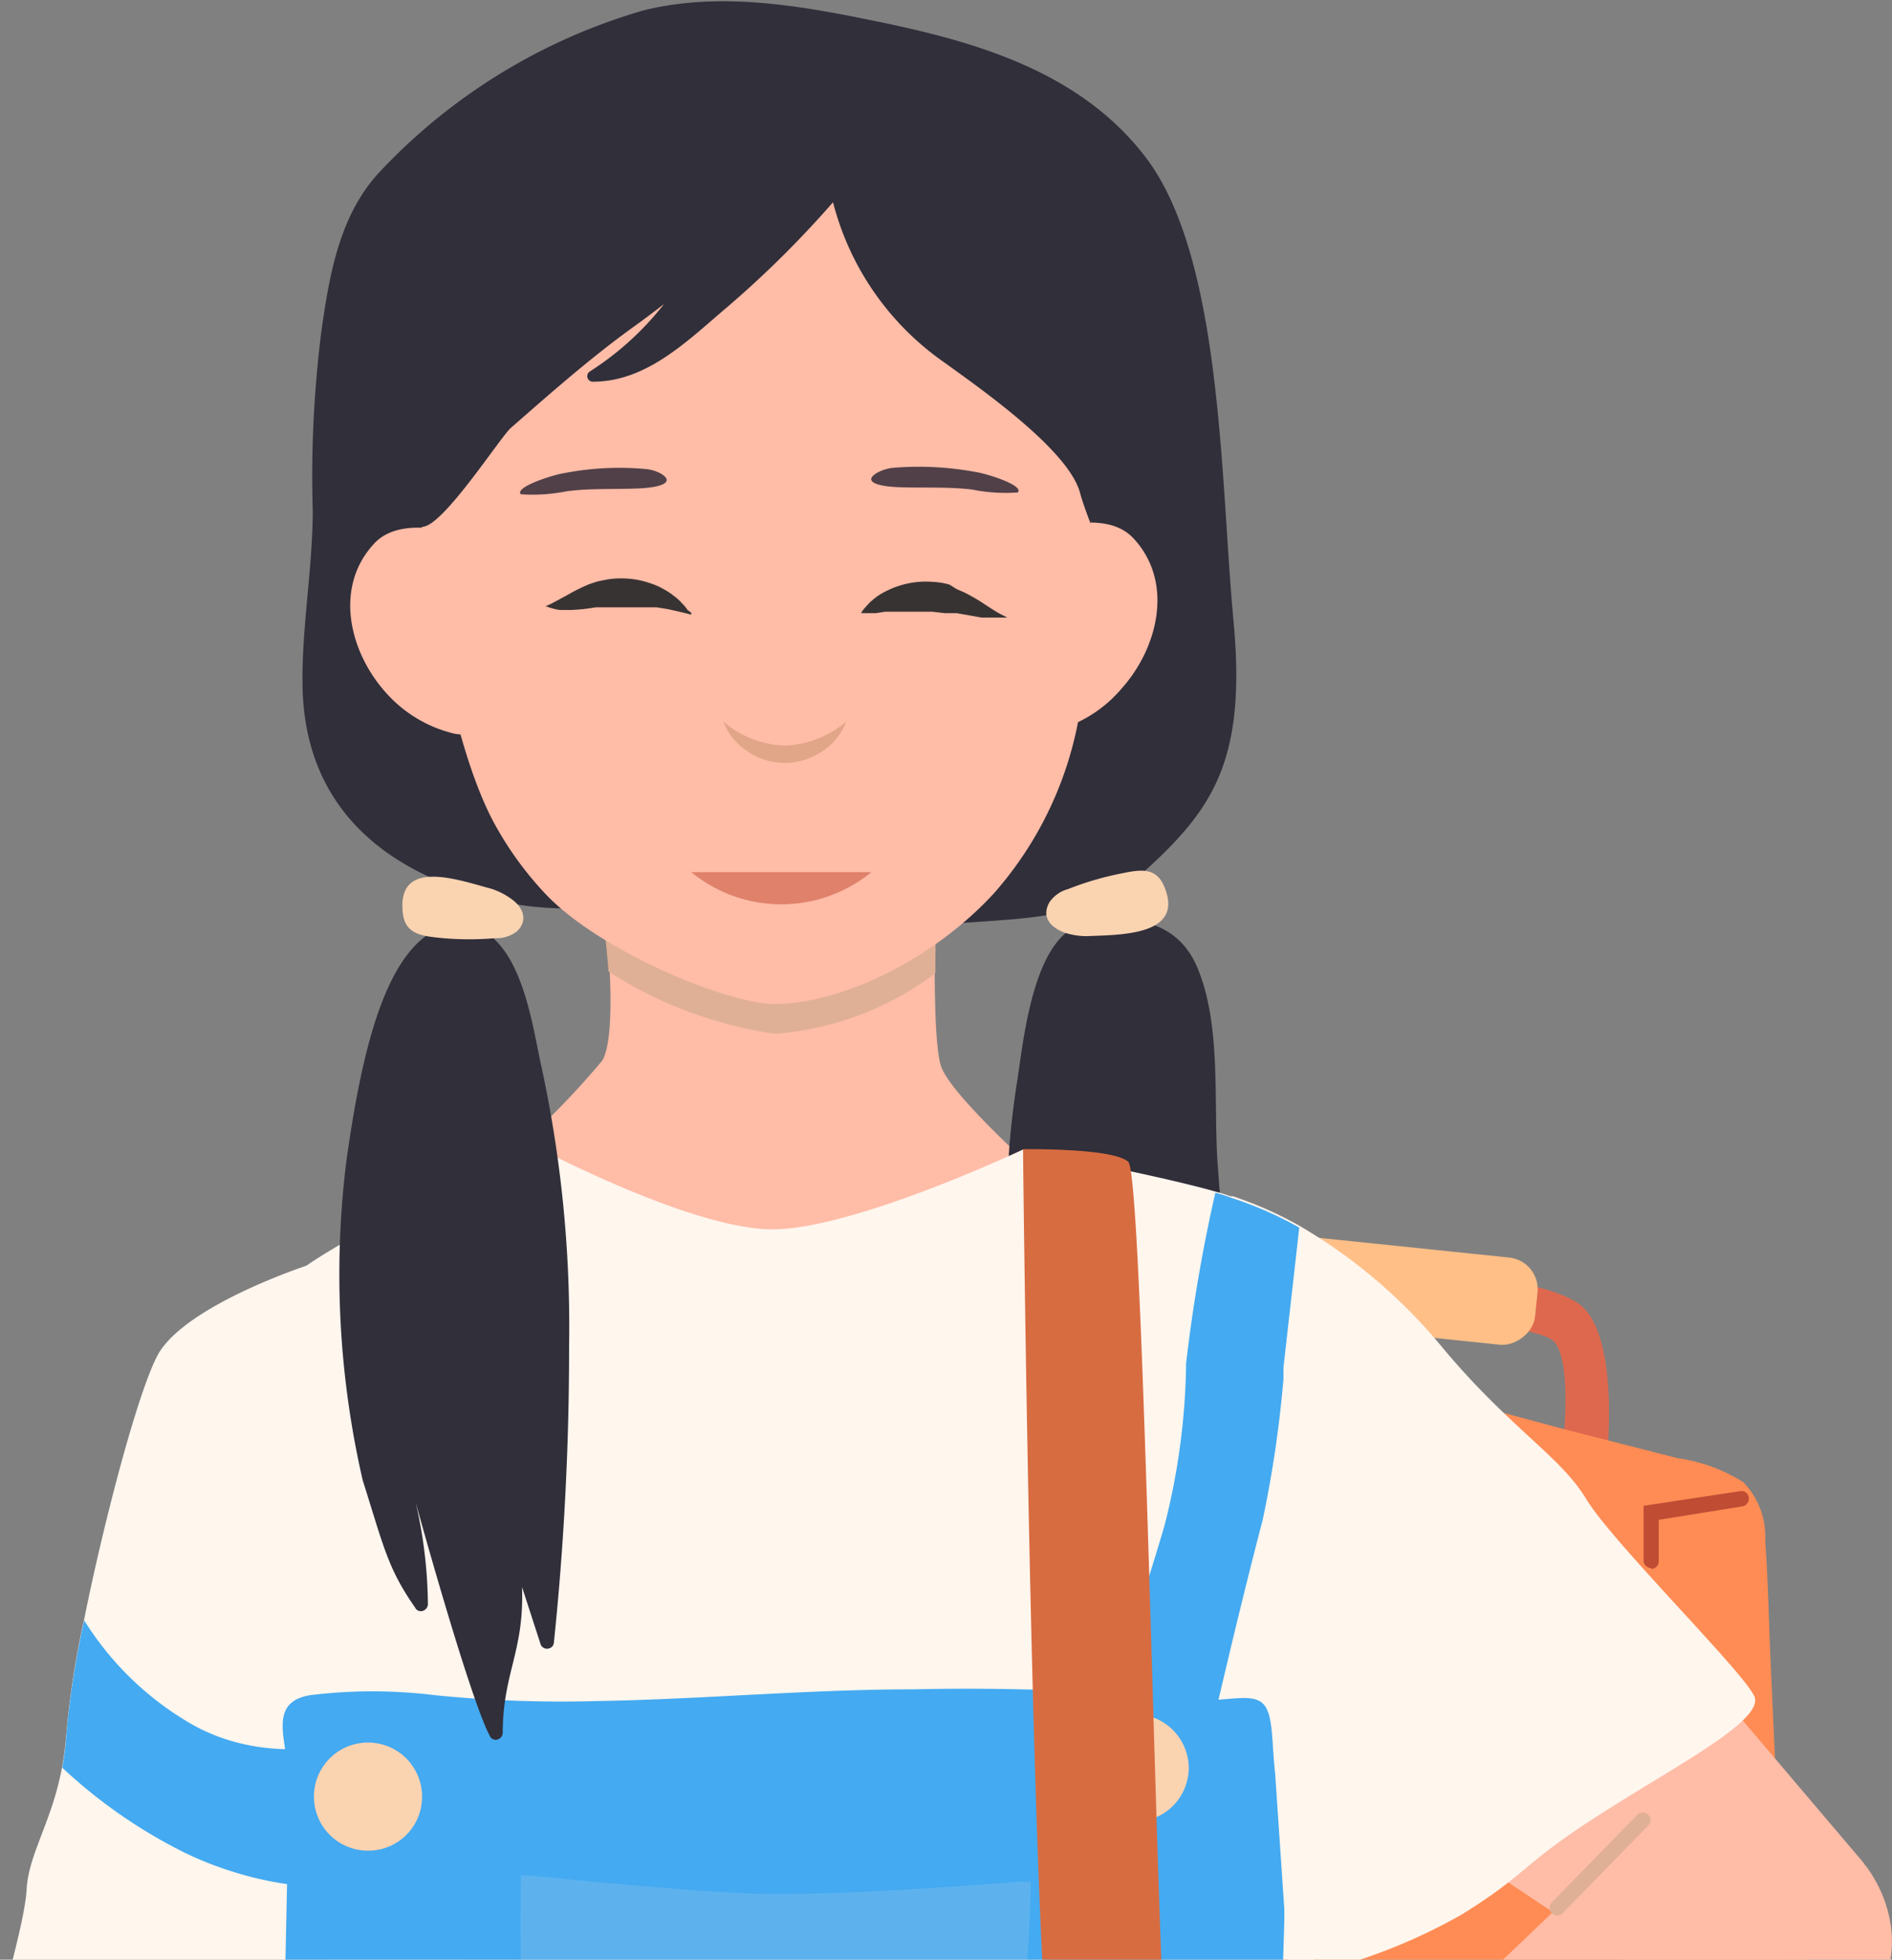
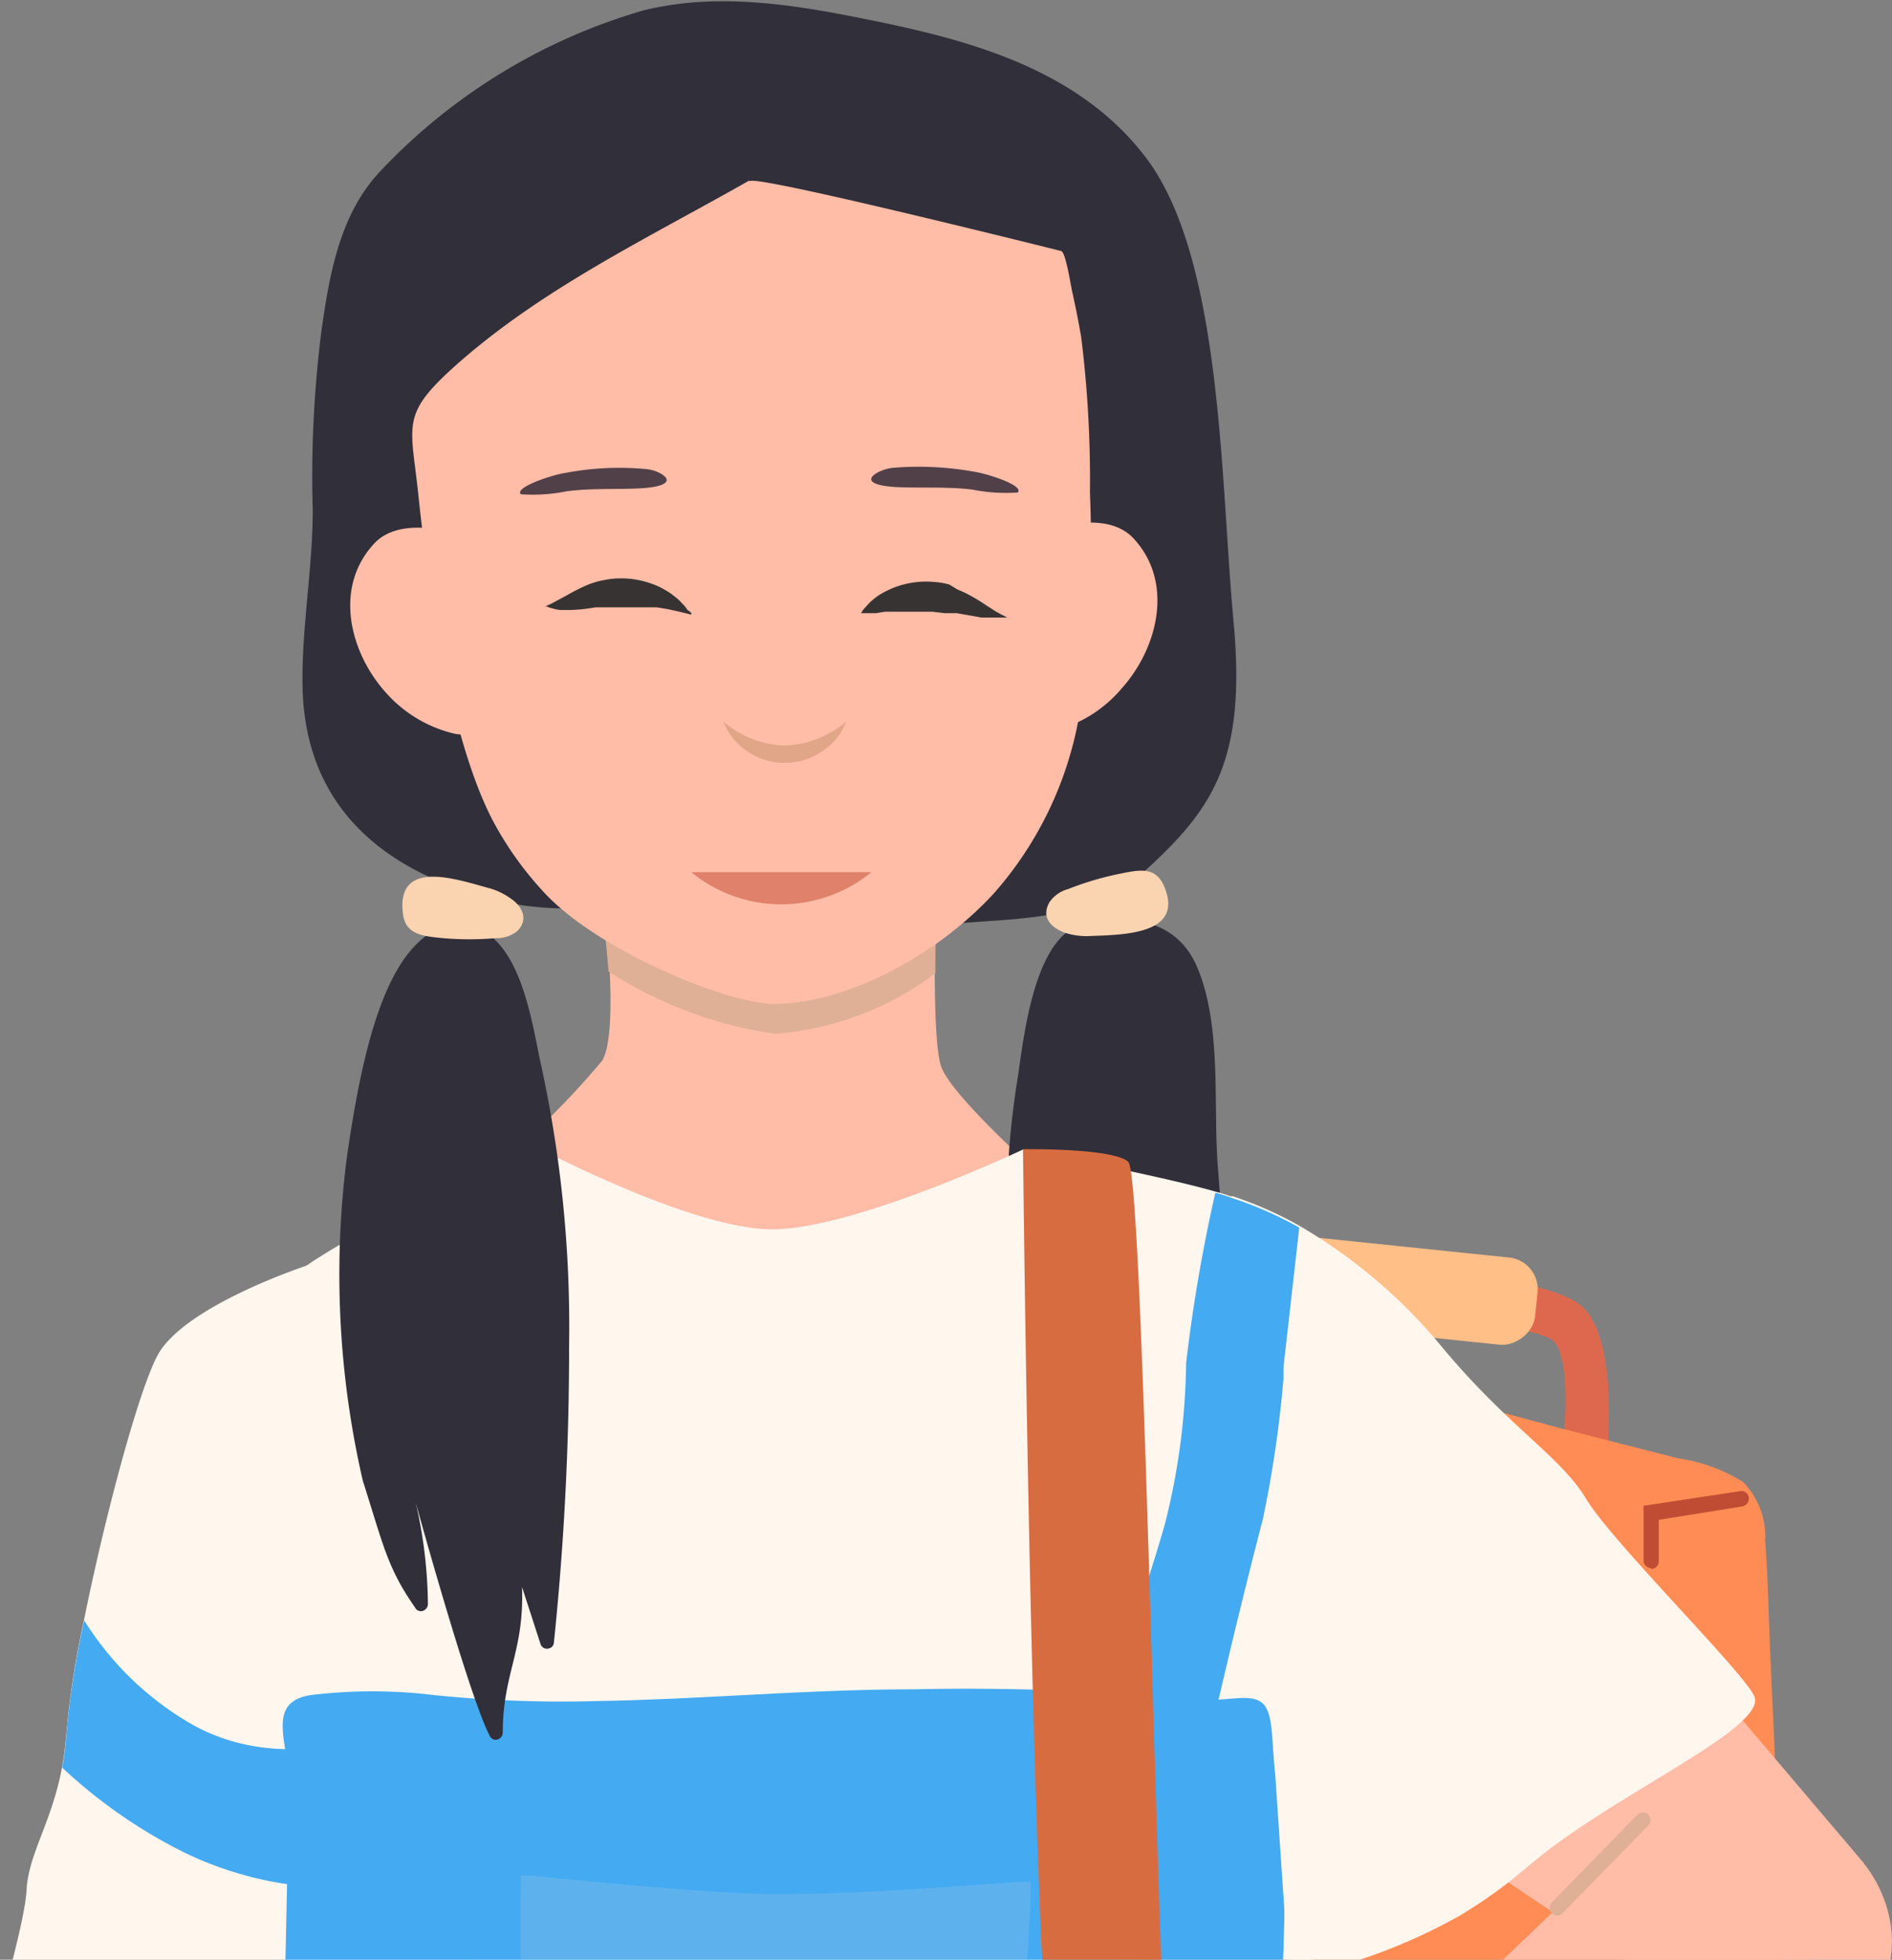
<svg xmlns="http://www.w3.org/2000/svg" id="Layer_1" data-name="Layer 1" viewBox="0 0 64.73 67.05">
  <rect x="0" y="0" width="64.73" height="67.05" fill="#808080" stroke="none" />
  <defs>
    <clipPath id="clip-path">
      <path fill="none" d="M-3.27-.95h68v68h-68z" />
    </clipPath>
    <style>.cls-3{fill:#ffbca7}.cls-4{fill:#dfb096}.cls-6{fill:#302f3a}.cls-8{fill:#fad3b1}.cls-10{fill:#fff6ee}.cls-11{fill:#514048}.cls-12{fill:#44aaf1}.cls-16{fill:#383333}</style>
  </defs>
  <g clip-path="url(#clip-path)">
    <g id="Icon">
      <g id="Group_3360" data-name="Group 3360">
        <path id="Path_7788" data-name="Path 7788" class="cls-3" d="M20.56 29.93s.7 5.2.05 6.35A27.34 27.34 0 0116.84 40l9.78 4.82 9.26-4.36s-3.26-2.87-3.67-3.94-.15-7.27-.15-7.27z" />
        <path id="Path_7789" data-name="Path 7789" class="cls-4" d="M32 33.3c0-1.6.08-3 .08-3l-11.5.64s.14 1.05.24 2.3a14.24 14.24 0 005.7 2.13A10.41 10.41 0 0032 33.3z" />
        <g id="Group_3341" data-name="Group 3341">
          <path id="Path_7790" data-name="Path 7790" d="M54.79 51.2l-1.54-.32c.4-2 .46-4.46-.1-5s-5.72-1.1-10-1.22v-1.58c2.24.06 9.67.37 11 1.64s.85 5.65.64 6.48z" fill="#de684e" />
        </g>
        <path id="Path_7791" data-name="Path 7791" class="cls-6" d="M39.18 5.36c-2.26-2.94-5.85-3.95-9.29-4.65-2.58-.53-5.29-1-7.89-.35a20 20 0 00-9 5.51c-1.36 1.45-1.72 3.45-2 5.43a39.48 39.48 0 00-.3 6.15c0 2-.38 4-.35 6 .07 4.62 3.43 6.77 7.49 7.52a10.85 10.85 0 001.39.11c2.38.11 4.78.43 7.15.67l3.37.36a12.81 12.81 0 012-.41c2.62-.35 5.28 0 7.34-1.83 2.41-2.18 3.56-3.84 3.11-8.64s-.37-12.42-3.02-15.87z" />
        <path id="Path_7792" data-name="Path 7792" d="M61 79.08a124.06 124.06 0 00-.07-14.43l-.36-7.94c-.06-1.35-.08-2.7-.18-4a2.66 2.66 0 00-.75-2 5.71 5.71 0 00-2.25-.82l-3.91-1a439.3 439.3 0 00-7.13-1.87c.21-.12.43-.23.65-.34s0-.62-.28-.47a11.52 11.52 0 00-1.15.62.28.28 0 00-.15.08c-6.71 4.18-6.73 13.42-7.06 20.6a132.62 132.62 0 00.11 14.24c.2 3.35-1.54 7.19.6 10s7.19 1.54 10.61 1.59c2.09 0 10.17.3 10.54-1.06.2-.87.59-10.8.78-13.2z" fill="#ff8c54" />
        <path id="Path_7793" data-name="Path 7793" class="cls-6" d="M41.65 39.7c-.13-2.06.13-4.64-.68-6.58-.65-1.57-2.15-1.85-3.66-1.54-1.93.1-2.29 4-2.5 5.35a28.49 28.49 0 00-.1 8.4.34.34 0 000 .46l.09.06a2 2 0 000 .26c0 .29.5.21.5-.07v-.14c1.87.13 4.25 1 5.95-.09a1.75 1.75 0 00.65-1.71c.01-1.47-.15-2.94-.25-4.4z" />
        <path id="Path_7794" data-name="Path 7794" class="cls-8" d="M36.42 31.91a2.46 2.46 0 00.76.12c1.12-.05 3.37 0 2.65-1.7-.3-.72-.9-.56-1.59-.42a10.36 10.36 0 00-1.7.51 1.13 1.13 0 00-.63.44c-.32.55.09.89.51 1.05z" />
        <rect id="Rectangle_586" data-name="Rectangle 586" x="46.2" y="39.23" width="3" height="9.78" rx="1.09" transform="rotate(-84.09 47.702 44.125)" fill="#ffbf87" />
        <path id="Path_7806" data-name="Path 7806" class="cls-3" d="M59 58.13l4.77 5.62-2.33 4h-4.83l-7.92-5.29z" />
        <path id="Path_7808" data-name="Path 7808" class="cls-10" d="M15.27 73.66S0 71.5-.27 70.8s1.1-4.66 1.18-6.15c.07-1.24.87-2.31 1.22-4.22.07-.4.12-.81.15-1.22a30.8 30.8 0 01.6-3.81c.71-3.52 1.89-7.95 2.55-9.1 1-1.67 5.07-3 5.07-3s7.06 7.84 7.24 8.27-2.47 22.09-2.47 22.09z" />
        <path id="Path_7809" data-name="Path 7809" class="cls-3" d="M37.07 23.3A12.4 12.4 0 0134 30.57c-2.08 2.26-5.19 3.77-7.49 3.78-1.67 0-6.1-1.86-7.9-3.82A11.56 11.56 0 0116.82 28c-1.28-2.51-2.09-7.07-2.5-11-.25-2.45-.63-2.77 1.15-4.39 3-2.71 6.66-4.44 10.14-6.42h.07c.49-.14 10.63 2.4 10.63 2.4.16.06.33 1.23.38 1.42.11.5.21 1 .3 1.52a39.6 39.6 0 01.3 5.33 42.77 42.77 0 01-.22 6.44z" />
        <path id="Path_7810" data-name="Path 7810" class="cls-11" d="M30 16.18a1.54 1.54 0 01.51-.17 10.66 10.66 0 012.82.13c.43.06 1.72.47 1.49.71a5.83 5.83 0 01-1.56-.1c-.82-.1-1.66-.05-2.49-.08s-1.23-.21-.77-.49z" />
        <path id="Path_7811" data-name="Path 7811" class="cls-11" d="M22.62 16.21a1.32 1.32 0 00-.51-.16 9.89 9.89 0 00-2.82.14c-.43.07-1.7.49-1.47.72a5.8 5.8 0 001.56-.1c.81-.11 1.66-.06 2.49-.1s1.19-.23.75-.5z" />
        <path id="Path_7812" data-name="Path 7812" class="cls-3" d="M16.79 18.66s-2.84-1.33-4-.05c-1.39 1.51-.82 3.75.45 5.13a4.51 4.51 0 002.34 1.37 17 17 0 002.14.13z" />
        <path id="Path_7813" data-name="Path 7813" class="cls-3" d="M34.77 18.53s2.81-1.38 4-.12c1.4 1.49.86 3.74-.39 5.14a4.47 4.47 0 01-2.3 1.45 15.3 15.3 0 01-2.14.16z" />
        <path id="Path_7814" data-name="Path 7814" class="cls-10" d="M45.65 56.87c-.08 1.05-.42 6.05-.73 10.6-.28 4.19-.53 8-.53 8l-33.22 1.3s-.09-24.12-.17-25.96-1.86-6.56-.48-7.53S18 39.06 18 39.06s5.68 3.07 8.53 3S35 39.33 35 39.33s4.65.88 6.62 1.45c.23.06.42.13.57.18a.82.82 0 01.26.14 53.29 53.29 0 011.45 5.69c.9 4.03 1.84 8.92 1.75 10.08z" />
        <path id="Path_7815" data-name="Path 7815" class="cls-12" d="M43.21 58.29c-.43-.42-1.42 0-2.49-.16a83.35 83.35 0 00-9.48-.33c-3.6 0-7.19.34-10.79.4a43.17 43.17 0 01-5.57-.2 17.43 17.43 0 00-4.27 0c-1.57.26-.69 1.73-.72 3.14Q9.77 67 9.64 72.85c-.06 2.56-.18 5.12-.17 7.67 0 1.39.17 2.9 1.45 3.71 1.52 1 3.81.7 5.53.75 2.57.07 5.14.11 7.72.1 4.61 0 9.33 0 13.94-.38a9.89 9.89 0 005.94-.4.26.26 0 00.18-.24q0-6.66-.35-13.31c-.16-3.28.38-6.59-.21-9.85-.19-1.01-.05-2.21-.46-2.61z" />
        <path id="Path_7818" data-name="Path 7818" class="cls-10" d="M54.63 62.15C52 63.84 52.28 64.1 50 65.51a19.47 19.47 0 01-5.09 2l-.81.18s-.64-9.44-1.1-16.34c-.26-3.74-.47-6.74-.5-7.08-.1-1-.4-3.34-.4-3.34h.08a12.82 12.82 0 012.26 1 18.12 18.12 0 014.88 4.14c2.31 2.78 4.06 3.74 4.95 5.22s5.39 5.92 5.75 6.75-2.78 2.42-5.39 4.11z" />
        <path id="Path_7819" data-name="Path 7819" class="cls-12" d="M44.45 42c-.1.92-.31 2.74-.54 4.79v.39A39.21 39.21 0 0143.2 52c-1 3.83-1.9 7.85-1.9 7.85l-3.68-.69s1.66-5 2.23-7a23.36 23.36 0 00.73-5.52 54.67 54.67 0 011-5.83 4.9 4.9 0 01.57.18 12.72 12.72 0 012.3 1.01z" />
        <path id="Path_7820" data-name="Path 7820" class="cls-12" d="M14.46 63.3a13 13 0 01-1.85 1c-1.21.53-3.9.24-6.27-.9a17.52 17.52 0 01-4.21-2.92q.11-.61.15-1.23a30.8 30.8 0 01.6-3.81A10.52 10.52 0 006.4 58.9c3.3 2 7.14.22 7.14.22z" />
-         <path id="Path_7821" data-name="Path 7821" class="cls-8" d="M40.67 60.5a1.85 1.85 0 10-3.7 0 1.84 1.84 0 001.86 1.83 1.85 1.85 0 001.84-1.83z" />
        <path id="Path_7822" data-name="Path 7822" d="M35 39.32s.31 29.89 1.13 33.3 7.36 9 8.6 11.07 3.9 6.37 4.61 6.54a26.6 26.6 0 003.68 0s-4.26-6.64-6-9.43-6.72-6.7-7.09-10.11-.8-30.46-1.33-30.94-3.6-.43-3.6-.43z" fill="#d86c41" />
        <path id="Path_7827" data-name="Path 7827" class="cls-3" d="M44.37 73.8l10.71-10.25 8.68.2s3.31 3.74-2.31 7.4c-5.16 3.34-13.76 7.56-13.76 7.56z" />
        <g id="Group_3347" data-name="Group 3347">
          <path id="Path_7828" data-name="Path 7828" class="cls-4" d="M53.28 65.54a.27.27 0 01-.19-.08.27.27 0 010-.37l2.93-3a.26.26 0 01.37 0 .26.26 0 010 .37l-2.93 3a.27.27 0 01-.18.08z" />
        </g>
        <g id="Group_3352" data-name="Group 3352">
          <path id="Path_7833" data-name="Path 7833" d="M56.49 53.65a.26.26 0 01-.26-.26v-1.87l3.3-.5a.25.25 0 01.3.22.27.27 0 01-.22.3l-2.86.46v1.42a.26.26 0 01-.26.26z" fill="#bf4c33" />
        </g>
-         <path id="Path_7834" data-name="Path 7834" class="cls-8" d="M14.44 61.46a1.85 1.85 0 00-1.86-1.84 1.85 1.85 0 00-1.84 1.87 1.85 1.85 0 001.87 1.83 1.84 1.84 0 001.83-1.86z" />
        <path id="Path_7835" data-name="Path 7835" d="M26.78 76.9c-3.34 0-6.81-.51-7.62-1.12-1.43-1.08-1.37-9.56-1.34-11.25v-.36h.34s4.73.5 7.54.62 9.16-.41 9.22-.41h.34v.37c0 .94-.37 9.21-2 10.8-.93.99-3.66 1.35-6.48 1.35z" style="isolation:isolate" fill="#f2e2da" opacity=".14" />
-         <path id="Path_7837" data-name="Path 7837" class="cls-6" d="M37.38 8.48a5.15 5.15 0 00-3.1-2.79A8.91 8.91 0 0032 5.5c-1.06 0-2.18.31-3.21.27a.13.13 0 00-.1-.13c-1.12-1.38-2.8-1.16-4.61-.91a9.82 9.82 0 00-5.17 2.72 33.11 33.11 0 00-5.18 5c-1.29 1.73-.24 3.58.43 5.39a.29.29 0 00.33.18c.74-.11 2.67-3.13 3-3.39 1.36-1.19 2.66-2.34 4.12-3.4.38-.27.75-.55 1.11-.83a10.16 10.16 0 01-2.54 2.31.19.19 0 00-.06.26.19.19 0 00.16.09c1.87 0 3.27-1.43 4.62-2.57a35.24 35.24 0 003.6-3.57 9.57 9.57 0 003.82 5.49c1.3.94 4.24 3 4.63 4.45.1.38.36 1.05.36 1.05s1.42-6.71.07-9.43z" />
        <path id="Path_7838" data-name="Path 7838" class="cls-6" d="M19.47 46.06a42 42 0 00-1-9.81c-.32-1.55-.79-4.75-2.92-4.6h-.11a.12.12 0 00-.08 0c-2.1.52-2.95 4.13-3.5 8a31.43 31.43 0 00.55 11c.72 2.27.85 3 1.79 4.35a.22.22 0 00.32.09.25.25 0 00.12-.19 16 16 0 00-.42-3.5s1.83 6.66 2.54 8a.22.22 0 00.32.09.25.25 0 00.12-.19c0-2.06.74-2.79.66-5l.63 1.94a.23.23 0 00.29.16.22.22 0 00.17-.2 97.52 97.52 0 00.52-10.14z" />
        <path id="Path_7839" data-name="Path 7839" class="cls-8" d="M17.47 30.74a2.34 2.34 0 00-.69-.34c-1.09-.29-3.2-1.06-3 .82.07.77.69.81 1.39.88a10.47 10.47 0 001.77 0 1.14 1.14 0 00.74-.23c.43-.4.18-.87-.21-1.13z" />
        <path id="Path_7840" data-name="Path 7840" class="cls-16" d="M34.21 21c-.13-.07-.3-.18-.5-.31a6 6 0 00-.74-.43l-.23-.1-.26-.16a2.54 2.54 0 00-.54-.09 3 3 0 00-1.07.1 2.85 2.85 0 00-.46.17 2.82 2.82 0 00-.38.21 3.11 3.11 0 00-.28.23l-.19.21a.77.77 0 00-.1.15h.5l.32-.05h1.62l.43.05h.41l.84.15h.88z" />
        <path id="Path_7841" data-name="Path 7841" class="cls-16" d="M23.52 20.87a1 1 0 00-.18-.22 1.6 1.6 0 00-.27-.25 2.25 2.25 0 00-.36-.24 2.28 2.28 0 00-.45-.2 3 3 0 00-1.06-.17 2.48 2.48 0 00-.54.06 2.61 2.61 0 00-.27.06l-.24.08a6.73 6.73 0 00-.76.38l-.52.28-.22.1h.06a.58.58 0 00.17.06 1.4 1.4 0 00.28.06h.37a6 6 0 00.84-.09h2.1l.37.06.32.07.25.06.24.06v-.06a.78.78 0 00-.13-.1z" />
        <path id="Path_7842" data-name="Path 7842" d="M24.75 24.69a3.38 3.38 0 002.1.82 3.46 3.46 0 002.1-.82 2.09 2.09 0 01-.8 1 2.25 2.25 0 01-1.3.41 2.23 2.23 0 01-1.3-.41 2.09 2.09 0 01-.8-1z" fill="#e1a588" />
        <path id="Path_7843" data-name="Path 7843" d="M23.65 29.84a4.86 4.86 0 006.16 0z" fill="#df816b" />
      </g>
    </g>
  </g>
</svg>